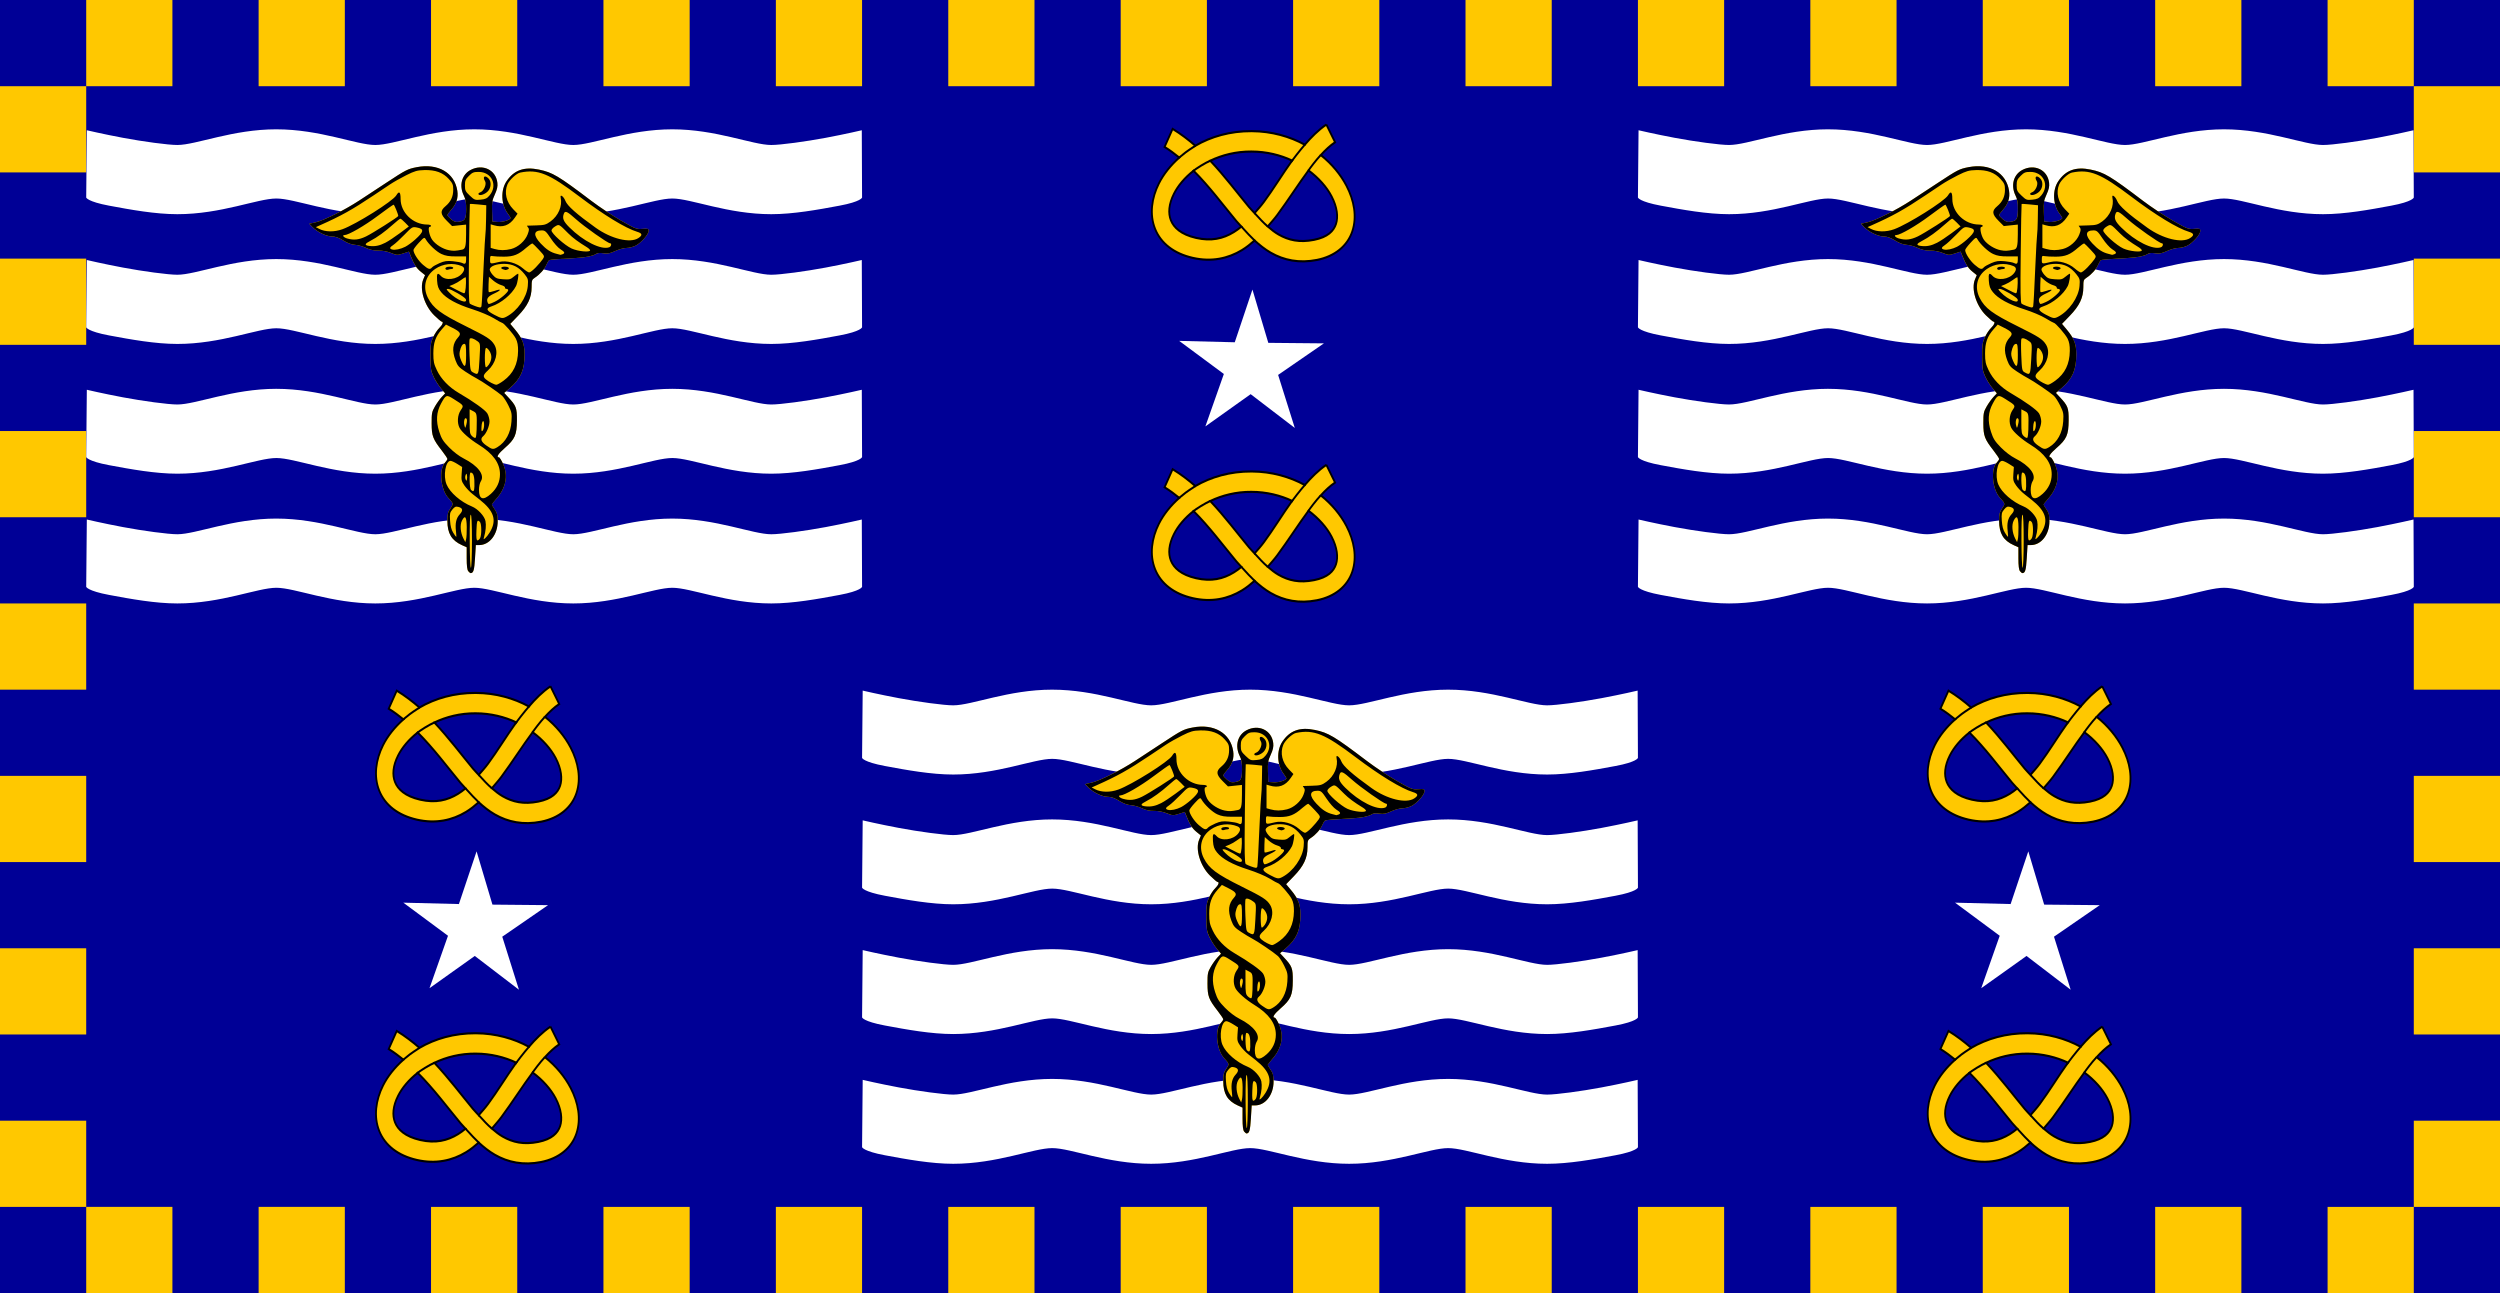
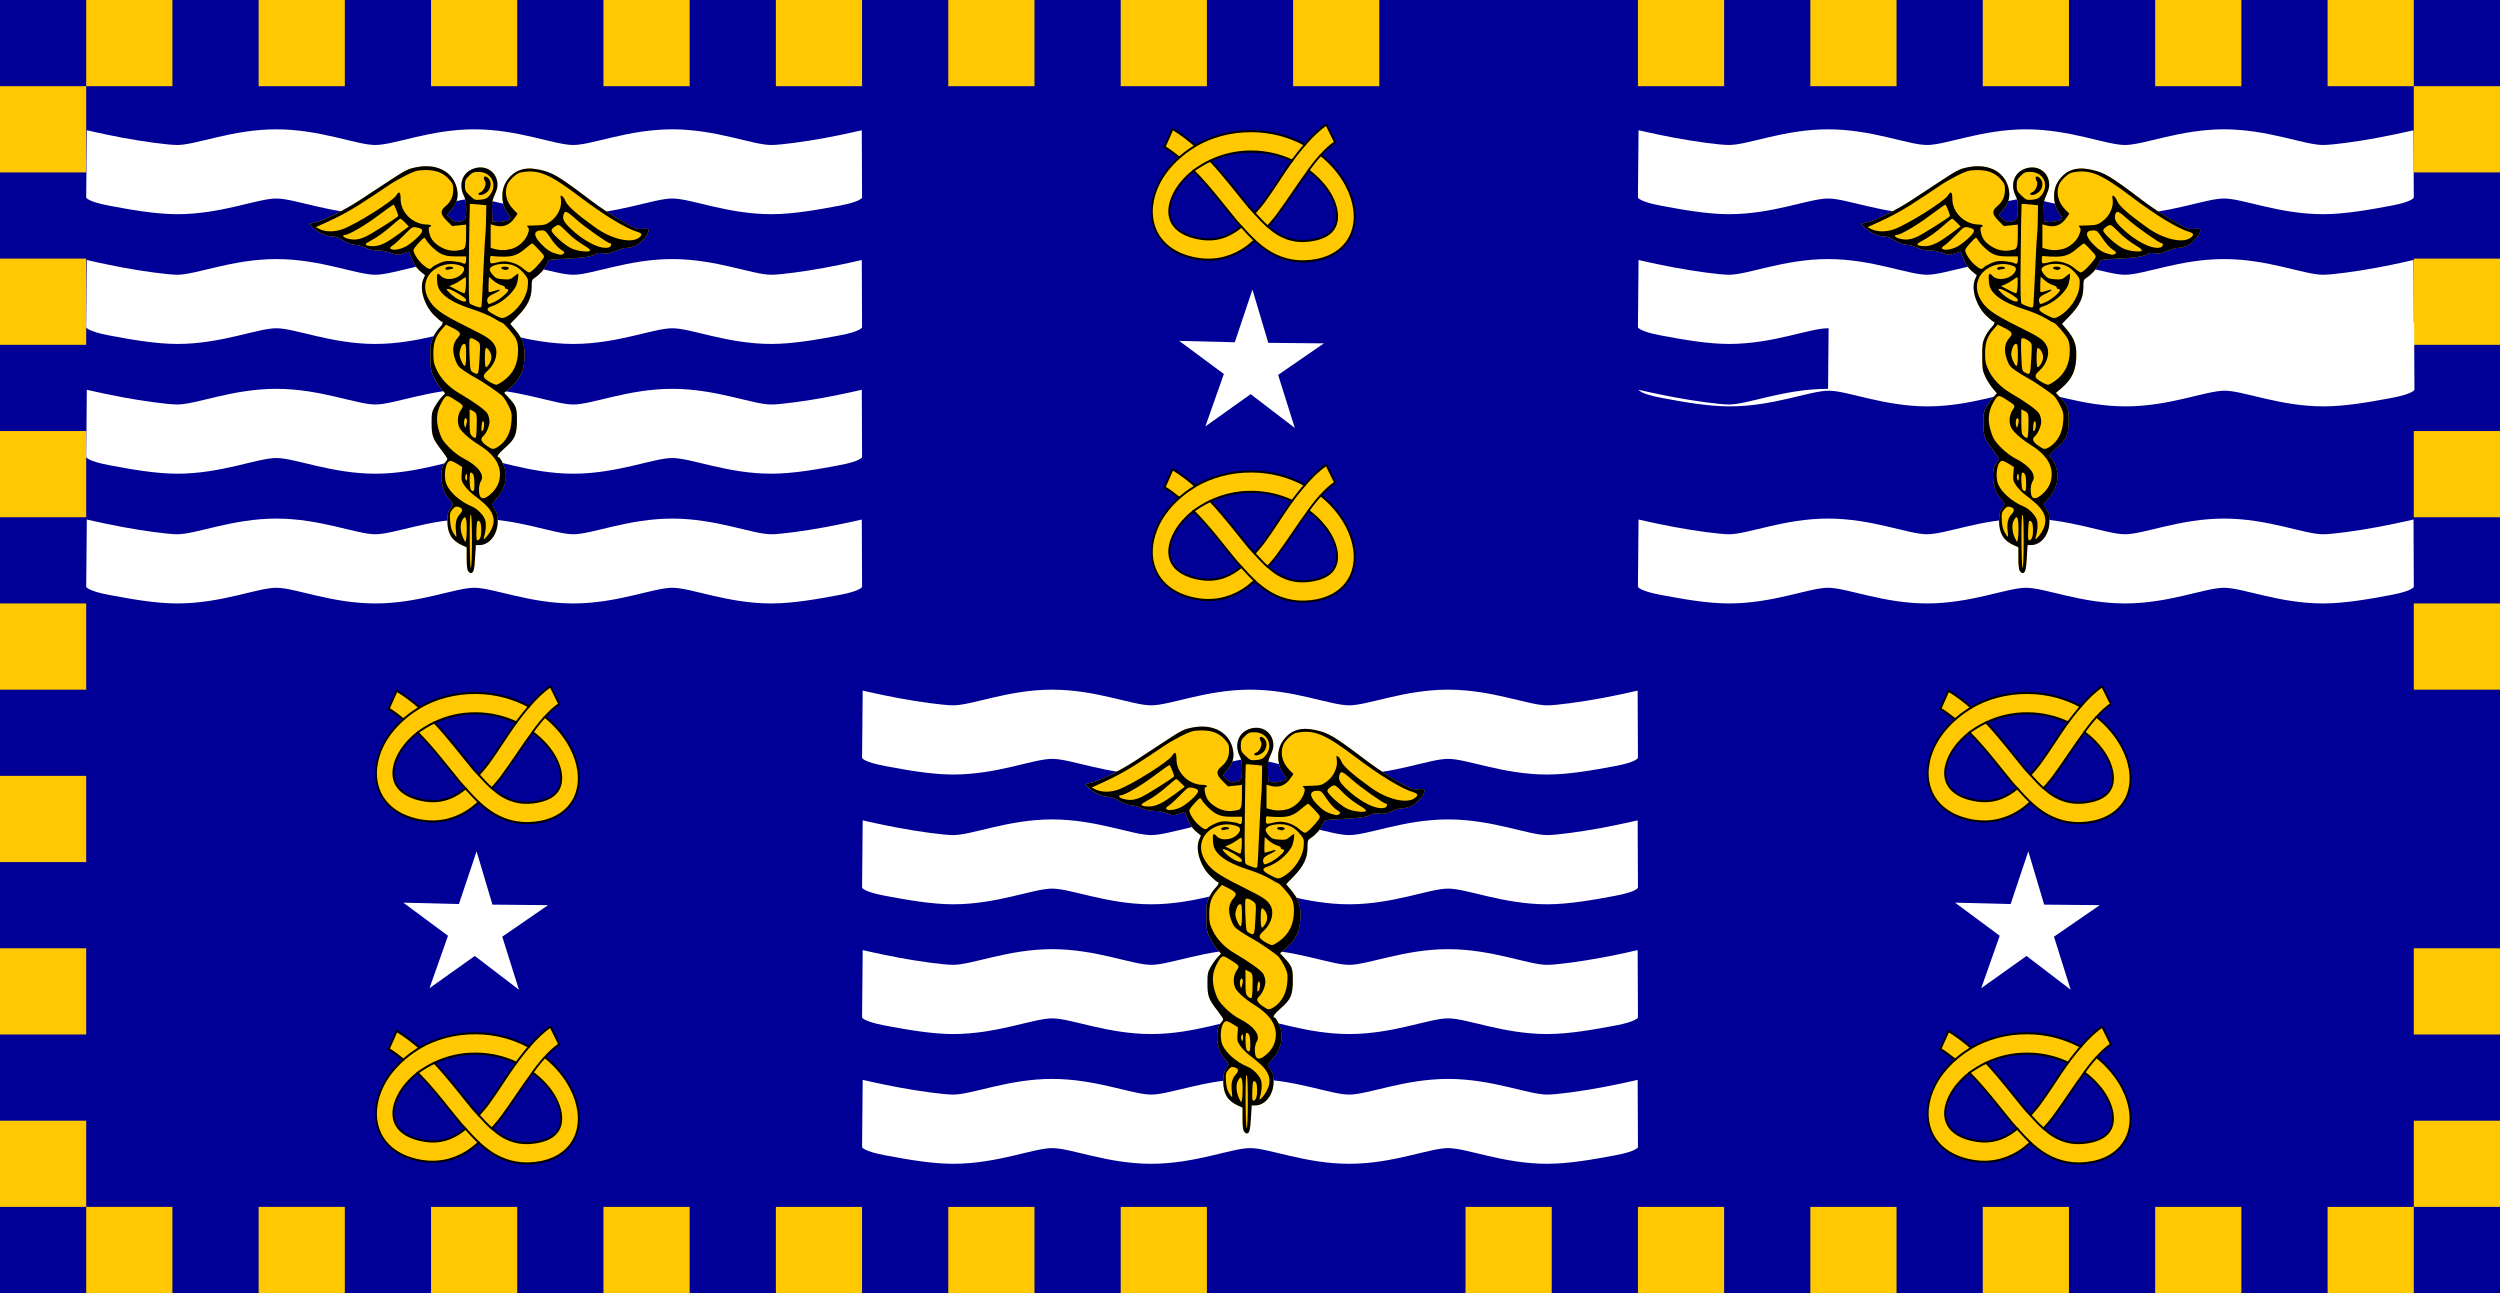
<svg xmlns="http://www.w3.org/2000/svg" xmlns:xlink="http://www.w3.org/1999/xlink" width="580" height="300" version="1.0">
  <defs>
    <path id="a" fill="#ffc800" d="M958.412 727.724c5.422.011 9.446 3.067 10.199 8.085.344 2.292-.291 4.299-1.97 6.175-.71.793-1.297 1.598-1.297 1.79 0 .192.55.813 1.225 1.381.993.835 1.488.993 2.571.817 2.03-.329 2.345-.87 2.379-4.096.023-2.174-.154-3.258-.757-4.481-1.651-3.348-.714-6.916 2.234-8.457 3.991-2.087 8.303-.008 8.781 4.24.134 1.189-.086 2.17-.841 3.82-.892 1.949-.998 2.625-.901 5.574l.108 3.352 1.814.12c1.66.107 4.144-.703 4.144-1.345 0-.133-.404-.775-.901-1.43-2.215-2.919-2.4-7.66-.42-10.607 2.456-3.658 5.766-4.845 10.655-3.832 4.488.93 6.374 2.051 17.262 10.307 2.607 1.976 6.982 4.886 9.73 6.463 4.756 2.729 5.095 2.858 7.015 2.715 1.856-.138 2.018-.076 2.018.685 0 1.128-2.443 3.894-4.253 4.817-.815.416-2.163.757-2.991.757-.829 0-2.486.447-3.688.997-1.78.815-2.508.956-3.916.745-1.228-.184-1.981-.094-2.583.3-.963.631-3.309 1.092-6.403 1.261-6.367.348-8.506.53-8.853.745-.212.131-.629.817-.925 1.526-.598 1.43-2.159 3.177-3.772 4.216-.971.626-1.057.879-1.057 3.123-0 3.435-1.25 6.072-4.457 9.394l-2.559 2.643 1.586 1.898c2.36 2.818 3.113 4.752 3.123 8.061.016 5.166-1.265 8.074-4.889 11.172l-1.814 1.562 1.177 1.261c2.793 2.987 3.028 3.612 3.003 7.796-.028 4.728-.65 6.144-4 9.058-2.146 1.867-2.888 3.051-1.91 3.051.223 0 .842.995 1.381 2.21 1.702 3.833.932 7.818-2.21 11.388-.824.936-1.502 1.805-1.502 1.922 0 .117.432.843.961 1.622.778 1.146.961 1.886.961 3.88 0 4.335-2.695 7.808-6.066 7.808h-1.117l-.264 4.313c-.24 3.956-.515 4.891-1.442 4.913-.133.003-.479-.287-.769-.637-.365-.439-.529-1.745-.529-4.241v-3.616l-1.538-.697c-3.417-1.551-4.805-3.872-4.805-8.013 0-2.175.173-2.848.997-4.06 1.059-1.558 1.061-1.564-.733-3.532-2.484-2.725-3.089-9.344-1.045-11.52.428-.456.781-1.0.781-1.213s-.792-1.414-1.766-2.667c-3.023-3.89-3.396-4.868-3.412-9.01-.012-3.336.082-3.818 1.093-5.574.609-1.057 1.617-2.456 2.234-3.111l1.117-1.189-1.405-1.694c-.775-.927-1.859-2.63-2.403-3.796-.876-1.878-.988-2.633-1.009-6.547-.02-3.834.103-4.68.877-6.391.491-1.085 1.399-2.458 2.018-3.051 1.091-1.045 1.479-2.09.781-2.09-.188 0-1.298-.932-2.463-2.078-3.231-3.18-4.898-8.688-3.58-11.809l.589-1.381-1.43-1.165c-1.399-1.135-2.175-2.341-3.304-5.165l-.565-1.418-1.946.625c-1.867.597-2.027.596-3.964-.18-1.267-.507-2.834-.808-4.192-.793-1.524.017-2.72-.246-4.024-.877-1.02-.494-2.629-.942-3.568-.997-1.144-.067-2.416-.533-3.856-1.417-1.534-.943-2.618-1.321-3.784-1.333-1.846-.02-4.84-1.492-6.415-3.135l-1.009-1.033 2.138-.481c2.604-.583 9.534-4.057 14.223-7.124 1.903-1.245 5.881-3.854 8.841-5.802 6.604-4.347 7.107-4.598 10.115-5.189 1.088-.214 2.131-.314 3.135-.312z" />
    <path id="b" d="M972.221 860.803c-.365-.439-.528-1.751-.528-4.247v-3.611l-1.538-.698c-3.417-1.551-4.805-3.864-4.805-8.005 0-2.175.166-2.859.99-4.071 1.059-1.558 1.06-1.554-.734-3.522-2.484-2.725-3.078-9.351-1.034-11.527.428-.456.778-1.003.778-1.217 0-.214-.796-1.413-1.77-2.666-3.023-3.89-3.391-4.863-3.406-9.005-.012-3.336.082-3.818 1.094-5.574.609-1.057 1.612-2.458 2.229-3.113l1.122-1.191-1.408-1.686c-.775-.927-1.854-2.64-2.398-3.807-.876-1.878-.992-2.627-1.013-6.541-.02-3.834.095-4.683.869-6.394.491-1.085 1.399-2.458 2.018-3.051 1.091-1.045 1.482-2.088.783-2.088-.188 0-1.295-.938-2.46-2.084-3.231-3.18-4.902-8.679-3.584-11.799l.587-1.39-1.425-1.157c-1.399-1.135-2.169-2.342-3.297-5.167l-.566-1.416-1.949.623c-1.867.597-2.034.589-3.971-.187-1.267-.508-2.831-.801-4.189-.786-1.524.017-2.719-.243-4.023-.874-1.02-.494-2.624-.943-3.563-.999-1.144-.067-2.417-.537-3.857-1.421-1.534-.943-2.617-1.326-3.783-1.339-1.846-.02-4.847-1.48-6.422-3.124l-1-1.044 2.138-.478c2.604-.583 9.533-4.05 14.222-7.117 1.903-1.245 5.881-3.857 8.841-5.805 6.604-4.347 7.101-4.602 10.108-5.194 6.962-1.37 12.451 1.829 13.343 7.776.344 2.292-.3 4.3-1.978 6.175-.71.793-1.291 1.6-1.291 1.792 0 .192.553.814 1.228 1.382.993.835 1.485.992 2.568.816 2.03-.329 2.346-.872 2.379-4.099.023-2.174-.163-3.264-.766-4.487-1.651-3.348-.705-6.913 2.243-8.455 3.991-2.087 8.297-.006 8.775 4.243.134 1.189-.08 2.167-.835 3.817-.892 1.949-1.001 2.625-.904 5.574l.111 3.356 1.806.116c1.66.107 4.152-.697 4.152-1.339 0-.133-.406-.777-.903-1.432-2.215-2.919-2.405-7.655-.425-10.602 2.456-3.658 5.773-4.852 10.662-3.838 4.488.93 6.369 2.053 17.257 10.31 2.606 1.976 6.988 4.884 9.736 6.461 4.756 2.729 5.095 2.86 7.015 2.718 1.856-.138 2.018-.083 2.018.677 0 1.128-2.445 3.9-4.254 4.823-.815.416-2.159.756-2.988.756-.829 0-2.49.45-3.693 1.001-1.78.815-2.508.953-3.916.741-1.228-.184-1.976-.098-2.578.296-.963.631-3.311 1.094-6.405 1.263-6.367.348-8.504.527-8.852.741-.212.131-.628.818-.924 1.527-.598 1.43-2.161 3.177-3.774 4.216-.971.626-1.057.88-1.057 3.125 0 3.435-1.254 6.076-4.461 9.398l-2.556 2.647 1.585 1.894c2.36 2.818 3.106 4.748 3.116 8.057.016 5.166-1.255 8.076-4.88 11.174l-1.823 1.559 1.181 1.263c2.793 2.987 3.034 3.613 3.01 7.798-.028 4.728-.653 6.142-4.003 9.056-2.146 1.867-2.889 3.053-1.911 3.053.223 0 .847.995 1.387 2.21 1.702 3.833.927 7.819-2.216 11.39-.824.936-1.498 1.798-1.498 1.914 0 .117.432.85.961 1.628.778 1.146.961 1.886.961 3.88 0 4.335-2.702 7.808-6.074 7.808h-1.115l-.262 4.309c-.24 3.956-.514 4.888-1.441 4.911-.133.003-.479-.28-.769-.63zm1.202-9.958c0-5.614-.137-8.626-.393-8.626-.257 0-.375 3.046-.341 8.837.029 5.022.199 8.746.393 8.626.187-.116.341-4.092.341-8.837zm-1.712-4.562c-.046-3.397-.553-4.081-1.569-2.116-.728 1.407-.51 3.99.499 5.927l.604 1.158.254-.961c.139-.529.235-2.332.212-4.008zm4.389 3.649c.547-1.021.502-4.765-.063-5.33-.86-.86-1.02-.467-1.144 2.807-.09 2.377.003 3.268.343 3.267.257-0.0.646-.335.865-.744zm3.13-1.822c2.469-3.996 1.527-7.063-3.346-10.889-.404-.317-1.439-1.13-2.3-1.806-.861-.676-2.05-1.927-2.64-2.779-.948-1.368-1.055-1.816-.91-3.814l.164-2.264-1.599-1.011c-.879-.556-1.879-1.011-2.221-1.011-1.638 0-2.468 4.95-1.299 7.748 1.121 2.683 4.651 5.751 8.345 7.252 1.931.784 4.143 3.18 4.45 4.819.255 1.357.081 3.302-.46 5.168-.25.862-.213.907.36.437.351-.288 1.007-1.12 1.458-1.849zm-11.064-.475c-.306-2.581.076-4.265 1.255-5.537 1.157-1.248 1.001-2.057-.468-2.426-.856-.215-1.21-.061-1.964.853-.815.988-.902 1.407-.756 3.674.112 1.751.434 2.994 1.018 3.94.47.76.918 1.382.997 1.382.079 0 .042-.849-.081-1.887zm11.466-12.24c1.997-1.8 2.999-3.953 2.999-6.439 0-3.685-2.272-6.82-7.103-9.802-2.789-1.721-5.473-4.087-6.172-5.439-.862-1.667-.693-4.233.382-5.817 1.072-1.58 1.101-1.535-2.375-3.71-2.34-1.464-2.504-1.403-4.102 1.532-1.532 2.815-1.72 5.73-.594 9.23.737 2.293 1.267 3.136 3.235 5.154 1.428 1.463 3.307 2.894 4.777 3.636 4.738 2.392 7.028 5.436 5.66 7.524-.345.527-.611 1.74-.611 2.791 0 3.159 1.366 3.628 3.903 1.34zm-5.398-2.499c.083-3.169-.288-4.517-1.243-4.517-.52 0-.407 5.158.124 5.689.8.8 1.075.511 1.119-1.172zm-2.454-3.652c-.153-.641-.175-.641-.454 0-.161.37-.161.975 0 1.345.279.641.3.641.454 0 .088-.37.088-.975 0-1.345zm10.034-9.226c2.7-1.642 4.354-4.685 4.599-8.461.165-2.537.073-3.01-1.006-5.203-.653-1.327-1.584-2.77-2.069-3.208-1.268-1.145-6.795-4.904-8.377-5.698-.74-.371-2.428-1.391-3.752-2.267-2.068-1.368-2.514-1.878-3.171-3.624-1.249-3.321-.989-5.612.87-7.654 1.062-1.167.697-1.773-1.838-3.051l-2.184-1.101-1.349 1.538c-2.095 2.388-2.799 4.388-2.799 7.953 0 2.644.167 3.435 1.171 5.538 1.369 2.869 3.968 5.567 7.152 7.425 4.821 2.813 8.716 5.601 9.405 6.731.397.65.722 1.838.723 2.639.002 1.533-1.062 4.014-2.085 4.863-1.018.845-.682 1.841 1.029 3.04 1.951 1.368 2.248 1.411 3.683.539zm-6.85-5.862c.118-5.197.096-5.31-1.157-5.958l-1.153-.596v4.031c0 3.655.079 4.104.844 4.817.464.432.971.655 1.127.495.156-.16.309-1.415.34-2.789zm2.449-1.222c.076-2.1-.71-1.856-.842.261-.092 1.484-.015 1.819.338 1.469.252-.249.478-1.028.504-1.73zm-5.828-2.307c-.557-.557-.994 1.019-.638 2.308.278 1.011.29 1.002.657-.443.249-.981.243-1.604-.018-1.865zm12.205-12.414c3.209-2.356 4.734-5.481 4.787-9.812.021-1.756-.193-2.949-.721-4.014-.723-1.457-3.996-5.212-4.543-5.212-.146 0-1.376-.679-2.733-1.51-1.383-.847-4.468-2.145-7.022-2.956-5.145-1.634-8.554-3.504-10.263-5.63-.929-1.156-1.197-1.91-1.33-3.748-.175-2.425.12-2.804 1.23-1.578 1.545 1.707 5.406 1.219 7.067-.893.874-1.111.794-1.918-.232-2.343-2.806-1.162-6.151-.789-8.709.971-3.239 2.229-4.163 5.979-2.347 9.531 1.712 3.349 4.149 5.166 12.454 9.285 6.991 3.467 8.246 4.278 9.324 6.022 1.481 2.396.55 6.11-2.147 8.564-1.502 1.367-1.643 1.965-.665 2.821.901.788 2.854 1.803 3.504 1.822.289.008 1.344-.586 2.345-1.321zm-18.929-36.57c-.476-.476.142-.919 1.282-.919.622 0 1.131.173 1.131.384 0 .211-.245.384-.545.384-.3 0-.785.092-1.077.204-.293.112-.648.088-.79-.054zm11.05 29.383c.277-5.014.271-5.069-.623-5.76-1.172-.904-2.254-1.255-2.605-.844-.153.18-.179 2.625-.057 5.434.214 4.949.251 5.124 1.182 5.632 1.761.961 1.809.859 2.103-4.463zm3.072 1.871c1.006-1.535 1.079-3.033.216-4.42-.434-.698-.96-1.163-1.168-1.034-.495.306-.498 6.339-.003 6.339.207 0 .636-.398.955-.885zm-7.482-3.151c0-2.951-.108-3.652-.563-3.652-.656 0-1.161.849-1.532 2.576-.185.862-.033 1.754.51 2.979 1.191 2.692 1.586 2.218 1.586-1.903zm13.191-12.544c3.653-1.894 6.778-6.368 7.08-10.136.171-2.144.099-2.415-1.036-3.844-1.883-2.372-3.898-3.402-6.696-3.421-2.549-.017-4.574.729-4.772 1.759-.068.351.38 1.202.995 1.89.975 1.091 1.412 1.273 3.404 1.417 2.032.147 2.418.054 3.476-.836.655-.551 1.297-1.002 1.428-1.002.325 0-.171 3.088-.649 4.036-1.383 2.744-4.911 5.672-8.081 6.708-1.963.641-1.729 1.365.886 2.747 2.35 1.242 2.752 1.311 3.965.682zm-.986-15.59c-1.084-.283-.772-.888.458-.888 1.279 0 1.866.569.95.921-.333.128-.635.212-.671.188-.036-.025-.367-.124-.737-.22zm-7.153 12.086c.16-1.401.303-4.079.703-13.166.242-5.497.508-10.201.589-10.453.082-.252.179-2.501.217-4.997l.068-4.539-2.634-.265c-1.448-.146-2.687-.212-2.752-.146-.065.065-.199 7.396-.298 16.291-.141 12.691-.076 16.239.302 16.484.63.408 2.657 1.168 3.268 1.227.264.025.505-.17.535-.435zm4.291-1.413c1.754-.806 4.496-3.14 4.496-3.828 0-.236-.259-.429-.577-.429-.317 0-.533-.198-.481-.44.053-.242-.503-.602-1.235-.801-.732-.199-1.943-.899-2.691-1.557l-1.359-1.196-.116 2.426c-.064 1.334-.03 2.512.075 2.617.105.105.979-.078 1.942-.406 2.383-.812 2.214-.221-.264.924-1.96.906-2.522 1.688-2.066 2.876.271.707.344.701 2.276-.186zm-9.437-.867c-.269-.696-4.903-3.389-5.832-3.389-.667 0-.624.135.372 1.175 2.35 2.453 6.147 3.993 5.459 2.214zm-.214-2.524c.287-1.158.376-4.709.118-4.709-.135 0-.797.417-1.47.926-.673.509-1.816 1.165-2.539 1.458l-1.316.531 2.277 1.176c2.809 1.451 2.728 1.434 2.93.618zm23.231-7.969c.907-.947 1.937-2.16 2.288-2.696.629-.96.611-1.004-1.228-2.987-1.026-1.107-1.999-2.071-2.162-2.141-.163-.071-1.079.56-2.035 1.402-2.588 2.278-4.176 2.918-7.294 2.937-1.48.009-3.123-.069-3.652-.175-.879-.176-.961-.077-.961 1.153 0 1.482-.05 1.47 3.037.742 2.44-.576 5.752.35 7.833 2.189.787.696 1.678 1.273 1.978 1.282.301.009 1.289-.759 2.196-1.706zm-34.107.034c.244-.294 1.342-.921 2.439-1.393 1.638-.705 2.428-.818 4.406-.633 1.326.124 2.735.399 3.131.611.9.482 1.206.191 1.206-1.149v-1.05l-3.171.01c-2.429.008-3.586-.18-4.943-.802-1.646-.755-4.2-3.159-5.188-4.883-.393-.686-.555-.6-2.21 1.178-.982 1.055-1.786 2.141-1.786 2.415 0 1.067 1.589 3.525 3.131 4.845 1.766 1.511 2.309 1.666 2.984.852zm42.865-4.312c.922-.354.741-.775-.723-1.68-.732-.452-2.129-2.023-3.105-3.491-1.584-2.383-1.907-2.669-3.013-2.669-2.697 0-2.829 1.626-.348 4.279 1.886 2.017 3.337 2.957 5.298 3.435.634.154 1.182.298 1.218.32.036.022.338-.066.673-.194zm-32.977-1.516c1.044-.209 1.284-1.15 1.29-5.068l.005-3.165-2.303.241-2.303.241-1.734-1.734c-2.154-2.154-2.256-3.264-.437-4.786 1.75-1.465 2.548-3.168 2.548-5.437 0-1.645-.188-2.1-1.442-3.492-1.909-2.119-4.411-3.039-8.015-2.948-2.356.06-3.172.289-5.958 1.675-1.776.883-4.202 2.258-5.392 3.055-1.19.797-3.612 2.418-5.382 3.602-7.012 4.692-10.649 6.723-17.436 9.735l-1.533.68 1.089.571c1.993 1.044 4.97 1.094 7.642.128 4.512-1.631 16.582-9.219 17.713-11.137.927-1.57 1.416-1.165 1.416 1.175 0 4.479 4.083 8.409 8.745 8.417.687.001 1.249.175 1.249.387 0 .211-.196.384-.435.384-.697 0-.136 2.886.822 4.232 1.107 1.555 3.5 3.045 5.509 3.43 1.481.284 2.131.256 4.342-.186zm42.042.221c0-.207-.476-.665-1.057-1.018-2.745-1.668-4.648-3.083-6.09-4.527-3.154-3.159-3.021-3.089-4.36-2.298-.648.383-1.179.979-1.179 1.324 0 .988 4.381 4.912 6.62 5.929 2.071.941 6.065 1.33 6.065.591zm-60.711-1.181c.754-.381 2.19-1.427 3.192-2.324 2.968-2.657 3.083-3.529.527-4.008-1.402-.263-1.518-.194-4.035 2.399-1.426 1.468-3.068 2.978-3.649 3.355-1.221.791-1.336 1.235-.384 1.489.979.261 2.78-.116 4.35-.91zm34.763.747c2.252-.567 4.585-2.625 5.403-4.765.532-1.393.566-1.832.175-2.302-.265-.319-.418-.587-.339-.594.079-.007 1.467-.05 3.085-.096 2.619-.074 3.126-.215 4.613-1.291 2.586-1.87 3.967-5.105 3.341-7.826-.302-1.313.966-.451 1.546 1.051.637 1.65 3.664 4.336 9.962 8.84 5.11 3.654 11.336 5.164 14.019 3.401 1.447-.951 1.326-1.557-.414-2.079-3.741-1.121-10.917-5.497-18.828-11.483-10.183-7.705-13.729-9.148-19.576-7.965-1.23.249-3.588 2.436-4.197 3.892-1.115 2.668-.391 5.793 1.884 8.138l1.436 1.479-.863 1.268c-1.761 2.587-3.99 3.403-6.917 2.531l-1.057-.315v7.75l1.249.361c1.737.502 3.501.503 5.477.006zm32.259-.578c.652-.25.849-1.304.244-1.304-.744 0-8.391-5.39-11.124-7.841-2.928-2.626-3.642-2.967-4.039-1.93-.593 1.545-.194 2.556 1.785 4.531 4.616 4.605 10.522 7.547 13.135 6.545zm-73.577-1.486c.955-.487 3.077-1.887 4.717-3.112l2.982-2.227-1.237-1.276c-.68-.702-1.374-1.276-1.542-1.276-.168 0-1.215.822-2.328 1.826-2.581 2.329-5.419 4.387-7.499 5.437-1.957.988-2.067 1.474-.384 1.688 1.842.233 3.345-.068 5.291-1.06zm-6.348-2.074c2.067-.987 10.571-6.38 10.571-6.703 0-.574-1.29-3.727-1.525-3.727-.165 0-2.527 1.669-5.249 3.71-4.303 3.225-9.602 6.285-10.883 6.285-.912 0-.328.77.84 1.108 2.211.638 3.879.459 6.247-.672zm40.599-13.493c2.745-3.288.686-7.7-3.594-7.7-1.658 0-2.08.172-3.216 1.307-1.12 1.12-1.307 1.569-1.307 3.135 0 1.644.161 1.981 1.599 3.349 1.518 1.444 1.698 1.512 3.541 1.334 1.6-.154 2.125-.405 2.976-1.425zm-3.66-.338c-.132-.213.119-.502.557-.641 1.18-.374 2.199-2.704 1.602-3.661-.957-1.533-.018-2.172 1.205-.821.906 1.001.798 2.917-.229 4.066-.948 1.061-2.756 1.669-3.135 1.056z" />
    <path id="c" fill="#ffc800" fill-rule="evenodd" d="M747.869 856.674c-1.953 1.129-3.653 2.603-5.262 4.196-3.702-1.711-8.061-2.801-12.988-2.825-5.275-.026-9.951 1.145-13.777 3.046-1.692-1.262-3.524-2.458-5.553-3.517l-1.966 3.766c1.286.671 2.459 1.433 3.6 2.215-2.101 1.6-3.825 3.42-4.985 5.386-1.774 3.007-2.337 6.479-.928 9.485 1.41 3.006 4.608 5.145 9.194 6.037 4.609.897 8.654.137 12.033-1.62 1.099-.571 2.112-1.269 3.088-2.008 1.236.964 2.531 1.852 3.946 2.548 3.201 1.574 6.956 2.248 11.313 1.509 4.344-.736 7.438-2.914 8.626-5.954 1.188-3.04.442-6.466-1.426-9.513-1.434-2.339-3.577-4.556-6.273-6.397 1.128-1.052 2.281-1.973 3.489-2.672l-2.132-3.683zm-18.278 5.622c3.718.018 7.049.746 9.914 1.883-2.406 2.871-4.58 5.943-6.882 8.599-.75.866-1.527 1.592-2.299 2.354-.466-.447-.927-.816-1.399-1.302-2.799-2.877-5.814-6.329-9.443-9.623 2.889-1.167 6.278-1.93 10.108-1.911zm13.916 3.932c2.535 1.612 4.491 3.524 5.649 5.414 1.391 2.269 1.64 4.315 1.08 5.746-.559 1.432-1.967 2.734-5.359 3.309-3.578.606-6.249.089-8.737-1.135-.891-.439-1.744-1.019-2.603-1.648.773-.78 1.578-1.523 2.299-2.354 2.707-3.123 5.172-6.444 7.671-9.333zm-28.095.069c3.91 3.342 7.165 7.1 10.468 10.496.398.409.828.754 1.232 1.149-.601.42-1.215.809-1.842 1.135-2.637 1.371-5.5 1.948-9.25 1.219-3.736-.727-5.469-2.192-6.162-3.669-.693-1.477-.524-3.371.748-5.525.979-1.659 2.621-3.351 4.805-4.805z" />
    <path id="d" fill="none" d="M711.829 863.596c1.665-1.14 1.383-1.033 4.06-2.528" />
    <path id="e" fill="none" d="M715.197 866.444c.749-.564 3.038-1.78 4.378-2.272" />
    <path id="f" fill="none" d="M739.232 864.494c.568-.651 2.092-2.373 3.549-3.797" />
    <path id="g" fill="none" d="M743.431 866.328c.414-.547 1.973-2.306 3.005-3.235" />
    <path id="h" fill="none" d="M730.485 880.975c-1.036-.836-2.057-1.786-3.462-3.104" />
    <path id="i" fill="none" d="M733.558 877.928c-1.099-.789-2.027-1.673-3.231-2.796" />
  </defs>
  <path fill="#000096" d="M0 0h580v300H0z" />
-   <path fill="#ffc800" d="M560 180h20v20h-20z" />
  <path fill="#ffc800" d="M20 280h20v20H20z" />
  <path fill="#ffc800" d="M180 280h20v20h-20z" />
  <path fill="#ffc800" d="M260 280h20v20h-20z" />
  <path fill="#ffc800" d="M380 280h20v20h-20z" />
  <path fill="#ffc800" d="M460 280h20v20h-20z" />
  <path fill="#ffc800" d="M500 280h20v20h-20z" />
  <path fill="#ffc800" d="M420 280h20v20h-20z" />
-   <path fill="#ffc800" d="M300 280h20v20h-20z" />
  <path fill="#ffc800" d="M140 280h20v20h-20z" />
  <path fill="#ffc800" d="M100 280h20v20h-20z" />
  <path fill="#ffc800" d="M220 280h20v20h-20z" />
  <path fill="#ffc800" d="M540 280h20v20h-20z" />
  <path fill="#ffc800" d="M560 220h20v20h-20z" />
  <path fill="#ffc800" d="M560 260h20v20h-20z" />
  <path fill="#ffc800" d="M340 280h20v20h-20z" />
  <path fill="#ffc800" d="M60 280h20v20H60z" />
  <path fill="#ffc800" d="M560 140h20v20h-20z" />
  <path fill="#ffc800" d="M560 100h20v20h-20z" />
  <path fill="#ffc800" d="M560 60h20v20h-20z" />
  <path fill="#ffc800" d="M560 20h20v20h-20z" />
  <path fill="#ffc800" d="M20 0h20v20H20z" />
  <path fill="#ffc800" d="M180 0h20v20h-20z" />
  <path fill="#ffc800" d="M260 0h20v20h-20z" />
  <path fill="#ffc800" d="M380 0h20v20h-20z" />
  <path fill="#ffc800" d="M460 0h20v20h-20z" />
  <path fill="#ffc800" d="M500 0h20v20h-20z" />
  <path fill="#ffc800" d="M420 0h20v20h-20z" />
  <path fill="#ffc800" d="M300 0h20v20h-20z" />
  <path fill="#ffc800" d="M140 0h20v20h-20z" />
  <path fill="#ffc800" d="M100 0h20v20h-20z" />
  <path fill="#ffc800" d="M220 0h20v20h-20z" />
  <path fill="#ffc800" d="M540 0h20v20h-20z" />
-   <path fill="#ffc800" d="M340 0h20v20h-20z" />
  <path fill="#ffc800" d="M60 0h20v20H60z" />
  <path fill="#ffc800" d="M0 180h20v20H0z" />
  <path fill="#ffc800" d="M0 220h20v20H0z" />
  <path fill="#ffc800" d="M0 260h20v20H0z" />
  <path fill="#ffc800" d="M0 140h20v20H0z" />
  <path fill="#ffc800" d="M0 100h20v20H0z" />
  <path fill="#ffc800" d="M0 60h20v20H0z" />
  <path fill="#ffc800" d="M0 20h20v20H0z" />
  <path fill="#fff" fill-rule="evenodd" d="M244.11 220.205c-10.172 0-18.627 3.637-22.965 3.637-2.169 0-7.971-.792-12.613-1.662-4.641-.869-8.387-1.756-8.387-1.756L200 236.041s.293.939 5.322 1.881c5.029.942 10.737 1.975 15.823 1.975 10.172 0 18.627-3.637 22.965-3.637 4.338 0 12.793 3.637 22.965 3.637 10.172 0 18.627-3.637 22.965-3.637 4.338 0 12.793 3.637 22.965 3.637 10.172 0 18.627-3.637 22.965-3.637 4.338 0 12.793 3.637 22.965 3.637 5.086 0 10.794-1.033 15.823-1.975 5.029-.942 5.243-1.881 5.243-1.881l-.067-15.616s-3.745.887-8.387 1.756c-4.641.869-10.444 1.662-12.613 1.662-4.338 0-12.793-3.637-22.965-3.637-10.172 0-18.627 3.637-22.965 3.637-4.338 0-12.793-3.637-22.965-3.637-10.172 0-18.627 3.637-22.965 3.637-4.338 0-12.793-3.637-22.965-3.637z" />
  <path fill="#fff" fill-rule="evenodd" d="M244.11 250.308c-10.172 0-18.627 3.637-22.965 3.637-2.169 0-7.971-.792-12.613-1.662-4.641-.869-8.387-1.756-8.387-1.756L200 266.143s.293.939 5.322 1.881c5.029.942 10.737 1.975 15.823 1.975 10.172 0 18.627-3.637 22.965-3.637 4.338 0 12.793 3.637 22.965 3.637 10.172 0 18.627-3.637 22.965-3.637 4.338 0 12.793 3.637 22.965 3.637 10.172 0 18.627-3.637 22.965-3.637 4.338 0 12.793 3.637 22.965 3.637 5.086 0 10.794-1.033 15.823-1.975 5.029-.942 5.243-1.881 5.243-1.881l-.067-15.616s-3.745.887-8.387 1.756c-4.641.869-10.444 1.662-12.613 1.662-4.338 0-12.793-3.637-22.965-3.637-10.172 0-18.627 3.637-22.965 3.637-4.338 0-12.793-3.637-22.965-3.637-10.172 0-18.627 3.637-22.965 3.637-4.338 0-12.793-3.637-22.965-3.637z" />
  <path fill="#fff" fill-rule="evenodd" d="M244.11 190.103c-10.172 0-18.627 3.637-22.965 3.637-2.169 0-7.971-.792-12.613-1.662-4.641-.869-8.387-1.756-8.387-1.756L200 205.938s.293.939 5.322 1.881c5.029.942 10.737 1.975 15.823 1.975 10.172 0 18.627-3.637 22.965-3.637 4.338 0 12.793 3.637 22.965 3.637 10.172 0 18.627-3.637 22.965-3.637 4.338 0 12.793 3.637 22.965 3.637 10.172 0 18.627-3.637 22.965-3.637 4.338 0 12.793 3.637 22.965 3.637 5.086 0 10.794-1.033 15.823-1.975 5.029-.942 5.243-1.881 5.243-1.881l-.067-15.616s-3.745.887-8.387 1.756c-4.641.869-10.444 1.662-12.613 1.662-4.338 0-12.793-3.637-22.965-3.637-10.172 0-18.627 3.637-22.965 3.637-4.338 0-12.793-3.637-22.965-3.637-10.172 0-18.627 3.637-22.965 3.637-4.338 0-12.793-3.637-22.965-3.637z" />
  <path fill="#fff" fill-rule="evenodd" d="M244.11 160c-10.172 0-18.627 3.637-22.965 3.637-2.169 0-7.971-.792-12.613-1.662-4.641-.869-8.387-1.756-8.387-1.756L200 175.835s.293.939 5.322 1.881c5.029.942 10.737 1.975 15.823 1.975 10.172 0 18.627-3.637 22.965-3.637 4.338 0 12.793 3.637 22.965 3.637 10.172 0 18.627-3.637 22.965-3.637 4.338 0 12.793 3.637 22.965 3.637 10.172 0 18.627-3.637 22.965-3.637 4.338 0 12.793 3.637 22.965 3.637 5.086 0 10.794-1.033 15.823-1.975C379.786 176.775 380 175.835 380 175.835l-.067-15.616s-3.745.887-8.387 1.756c-4.641.869-10.444 1.662-12.613 1.662-4.338 0-12.793-3.637-22.965-3.637-10.172 0-18.627 3.637-22.965 3.637-4.338 0-12.793-3.637-22.965-3.637-10.172 0-18.627 3.637-22.965 3.637-4.338 0-12.793-3.637-22.965-3.637z" />
  <g transform="translate(-397.742 -345.206) scale(.706)">
    <use xlink:href="#a" />
    <use xlink:href="#b" />
  </g>
  <path fill="#fff" fill-rule="evenodd" d="M64.11 90.205c-10.172 0-18.627 3.637-22.965 3.637-2.169 0-7.971-.792-12.613-1.662-4.641-.869-8.387-1.756-8.387-1.756L20 106.041s.293.939 5.322 1.881c5.029.942 10.737 1.975 15.823 1.975 10.172 0 18.627-3.637 22.965-3.637 4.338 0 12.793 3.637 22.965 3.637 10.172 0 18.627-3.637 22.965-3.637 4.338 0 12.793 3.637 22.965 3.637 10.172 0 18.627-3.637 22.965-3.637 4.338 0 12.793 3.637 22.965 3.637 5.086 0 10.794-1.033 15.823-1.975 5.029-.942 5.243-1.881 5.243-1.881l-.067-15.616s-3.745.887-8.387 1.756c-4.641.869-10.444 1.662-12.613 1.662-4.338 0-12.793-3.637-22.965-3.637-10.172 0-18.627 3.637-22.965 3.637-4.338 0-12.793-3.637-22.965-3.637-10.172 0-18.627 3.637-22.965 3.637-4.338 0-12.793-3.637-22.965-3.637z" />
  <path fill="#fff" fill-rule="evenodd" d="M64.11 120.308c-10.172 0-18.627 3.637-22.965 3.637-2.169 0-7.971-.792-12.613-1.662-4.641-.869-8.387-1.756-8.387-1.756L20 136.143s.293.939 5.322 1.881C30.351 138.967 36.059 140 41.145 140c10.172 0 18.627-3.637 22.965-3.637 4.338 0 12.793 3.637 22.965 3.637 10.172 0 18.627-3.637 22.965-3.637 4.338 0 12.793 3.637 22.965 3.637 10.172 0 18.627-3.637 22.965-3.637 4.338 0 12.793 3.637 22.965 3.637 5.086 0 10.794-1.033 15.823-1.975 5.029-.942 5.243-1.881 5.243-1.881l-.067-15.616s-3.745.887-8.387 1.756c-4.641.869-10.444 1.662-12.613 1.662-4.338 0-12.793-3.637-22.965-3.637-10.172 0-18.627 3.637-22.965 3.637-4.338 0-12.793-3.637-22.965-3.637-10.172 0-18.627 3.637-22.965 3.637-4.338 0-12.793-3.637-22.965-3.637z" />
  <path fill="#fff" fill-rule="evenodd" d="M64.11 60.103c-10.172 0-18.627 3.637-22.965 3.637-2.169 0-7.971-.792-12.613-1.662-4.641-.869-8.387-1.756-8.387-1.756L20 75.938s.293.939 5.322 1.881c5.029.942 10.737 1.975 15.823 1.975 10.172 0 18.627-3.637 22.965-3.637 4.338 0 12.793 3.637 22.965 3.637 10.172 0 18.627-3.637 22.965-3.637 4.338 0 12.793 3.637 22.965 3.637 10.172 0 18.627-3.637 22.965-3.637 4.338 0 12.793 3.637 22.965 3.637 5.086 0 10.794-1.033 15.823-1.975C199.786 76.877 200 75.938 200 75.938l-.067-15.616s-3.745.887-8.387 1.756c-4.641.869-10.444 1.662-12.613 1.662-4.338 0-12.793-3.637-22.965-3.637-10.172 0-18.627 3.637-22.965 3.637-4.338 0-12.793-3.637-22.965-3.637-10.172 0-18.627 3.637-22.965 3.637-4.338 0-12.793-3.637-22.965-3.637z" />
  <path fill="#fff" fill-rule="evenodd" d="M64.11 30c-10.172 0-18.627 3.637-22.965 3.637-2.169 0-7.971-.792-12.613-1.662-4.641-.869-8.387-1.756-8.387-1.756L20 45.835s.293.939 5.322 1.881c5.029.942 10.737 1.975 15.823 1.975 10.172 0 18.627-3.637 22.965-3.637 4.338 0 12.793 3.637 22.965 3.637 10.172 0 18.627-3.637 22.965-3.637 4.338 0 12.793 3.637 22.965 3.637 10.172 0 18.627-3.637 22.965-3.637 4.338 0 12.793 3.637 22.965 3.637 5.086 0 10.794-1.033 15.823-1.975C199.786 46.775 200 45.835 200 45.835l-.067-15.616s-3.745.887-8.387 1.756c-4.641.869-10.444 1.662-12.613 1.662-4.338 0-12.793-3.637-22.965-3.637-10.172 0-18.627 3.637-22.965 3.637-4.338 0-12.793-3.637-22.965-3.637-10.172 0-18.627 3.637-22.965 3.637-4.338 0-12.793-3.637-22.965-3.637z" />
  <g transform="translate(-577.742 -475.206) scale(.706)">
    <use xlink:href="#a" />
    <use xlink:href="#b" />
  </g>
-   <path fill="#fff" fill-rule="evenodd" d="M424.11 90.205c-10.172 0-18.627 3.637-22.965 3.637-2.169 0-7.971-.792-12.613-1.662-4.641-.869-8.387-1.756-8.387-1.756L380 106.041s.293.939 5.322 1.881c5.029.942 10.737 1.975 15.823 1.975 10.172 0 18.627-3.637 22.965-3.637 4.338 0 12.793 3.637 22.965 3.637 10.172 0 18.627-3.637 22.965-3.637 4.338 0 12.793 3.637 22.965 3.637 10.172 0 18.627-3.637 22.965-3.637 4.338 0 12.793 3.637 22.965 3.637 5.086 0 10.794-1.033 15.823-1.975 5.029-.942 5.243-1.881 5.243-1.881l-.067-15.616s-3.745.887-8.387 1.756c-4.641.869-10.444 1.662-12.613 1.662-4.338 0-12.793-3.637-22.965-3.637-10.172 0-18.627 3.637-22.965 3.637-4.338 0-12.793-3.637-22.965-3.637-10.172 0-18.627 3.637-22.965 3.637-4.338 0-12.793-3.637-22.965-3.637z" />
+   <path fill="#fff" fill-rule="evenodd" d="M424.11 90.205c-10.172 0-18.627 3.637-22.965 3.637-2.169 0-7.971-.792-12.613-1.662-4.641-.869-8.387-1.756-8.387-1.756s.293.939 5.322 1.881c5.029.942 10.737 1.975 15.823 1.975 10.172 0 18.627-3.637 22.965-3.637 4.338 0 12.793 3.637 22.965 3.637 10.172 0 18.627-3.637 22.965-3.637 4.338 0 12.793 3.637 22.965 3.637 10.172 0 18.627-3.637 22.965-3.637 4.338 0 12.793 3.637 22.965 3.637 5.086 0 10.794-1.033 15.823-1.975 5.029-.942 5.243-1.881 5.243-1.881l-.067-15.616s-3.745.887-8.387 1.756c-4.641.869-10.444 1.662-12.613 1.662-4.338 0-12.793-3.637-22.965-3.637-10.172 0-18.627 3.637-22.965 3.637-4.338 0-12.793-3.637-22.965-3.637-10.172 0-18.627 3.637-22.965 3.637-4.338 0-12.793-3.637-22.965-3.637z" />
  <path fill="#fff" fill-rule="evenodd" d="M424.11 120.308c-10.172 0-18.627 3.637-22.965 3.637-2.169 0-7.971-.792-12.613-1.662-4.641-.869-8.387-1.756-8.387-1.756L380 136.143s.293.939 5.322 1.881c5.029.942 10.737 1.975 15.823 1.975 10.172 0 18.627-3.637 22.965-3.637 4.338 0 12.793 3.637 22.965 3.637 10.172 0 18.627-3.637 22.965-3.637 4.338 0 12.793 3.637 22.965 3.637 10.172 0 18.627-3.637 22.965-3.637 4.338 0 12.793 3.637 22.965 3.637 5.086 0 10.794-1.033 15.823-1.975 5.029-.942 5.243-1.881 5.243-1.881l-.067-15.616s-3.745.887-8.387 1.756c-4.641.869-10.444 1.662-12.613 1.662-4.338 0-12.793-3.637-22.965-3.637-10.172 0-18.627 3.637-22.965 3.637-4.338 0-12.793-3.637-22.965-3.637-10.172 0-18.627 3.637-22.965 3.637-4.338 0-12.793-3.637-22.965-3.637z" />
  <path fill="#fff" fill-rule="evenodd" d="M424.11 60.103c-10.172 0-18.627 3.637-22.965 3.637-2.169 0-7.971-.792-12.613-1.662-4.641-.869-8.387-1.756-8.387-1.756L380 75.938s.293.939 5.322 1.881c5.029.942 10.737 1.975 15.823 1.975 10.172 0 18.627-3.637 22.965-3.637 4.338 0 12.793 3.637 22.965 3.637 10.172 0 18.627-3.637 22.965-3.637 4.338 0 12.793 3.637 22.965 3.637 10.172 0 18.627-3.637 22.965-3.637 4.338 0 12.793 3.637 22.965 3.637 5.086 0 10.794-1.033 15.823-1.975C559.786 76.877 560 75.938 560 75.938l-.067-15.616s-3.745.887-8.387 1.756c-4.641.869-10.444 1.662-12.613 1.662-4.338 0-12.793-3.637-22.965-3.637-10.172 0-18.627 3.637-22.965 3.637-4.338 0-12.793-3.637-22.965-3.637-10.172 0-18.627 3.637-22.965 3.637-4.338 0-12.793-3.637-22.965-3.637z" />
  <path fill="#fff" fill-rule="evenodd" d="M424.11 30c-10.172 0-18.627 3.637-22.965 3.637-2.169 0-7.971-.792-12.613-1.662-4.641-.869-8.387-1.756-8.387-1.756L380 45.835s.293.939 5.322 1.881c5.029.942 10.737 1.975 15.823 1.975 10.172 0 18.627-3.637 22.965-3.637 4.338 0 12.793 3.637 22.965 3.637 10.172 0 18.627-3.637 22.965-3.637 4.338 0 12.793 3.637 22.965 3.637 10.172 0 18.627-3.637 22.965-3.637 4.338 0 12.793 3.637 22.965 3.637 5.086 0 10.794-1.033 15.823-1.975C559.786 46.775 560 45.835 560 45.835l-.067-15.616s-3.745.887-8.387 1.756c-4.641.869-10.444 1.662-12.613 1.662-4.338 0-12.793-3.637-22.965-3.637-10.172 0-18.627 3.637-22.965 3.637-4.338 0-12.793-3.637-22.965-3.637-10.172 0-18.627 3.637-22.965 3.637-4.338 0-12.793-3.637-22.965-3.637z" />
  <g transform="translate(-217.742 -475.206) scale(.706)">
    <use xlink:href="#a" />
    <use xlink:href="#b" />
  </g>
  <path fill="#fff" d="m294.246 79.541-3.679-12.362-4.101 12.228-12.894-.321 10.362 7.679-4.289 12.164 10.506-7.482 10.243 7.838-3.87-12.304 10.62-7.319-12.897-.122z" />
  <g stroke="#000" stroke-width=".443" transform="matrix(.949 0 0 1.113 -402.017 -924.58)">
    <use xlink:href="#c" fill-rule="evenodd" />
    <use xlink:href="#d" />
    <use xlink:href="#e" />
    <use xlink:href="#f" />
    <use xlink:href="#g" />
    <use xlink:href="#h" />
    <use xlink:href="#i" />
  </g>
  <g stroke="#000" stroke-width=".443" transform="matrix(.949 0 0 1.113 -402.017 -845.626)">
    <use xlink:href="#c" fill-rule="evenodd" />
    <use xlink:href="#d" />
    <use xlink:href="#e" />
    <use xlink:href="#f" />
    <use xlink:href="#g" />
    <use xlink:href="#h" />
    <use xlink:href="#i" />
  </g>
  <path fill="#fff" d="m114.246 209.874-3.679-12.362-4.101 12.228-12.894-.321 10.362 7.679-4.289 12.164 10.506-7.482 10.243 7.838-3.87-12.304 10.62-7.319-12.897-.122z" />
  <g stroke="#000" stroke-width=".443" transform="matrix(.949 0 0 1.113 -582.017 -794.247)">
    <use xlink:href="#c" fill-rule="evenodd" />
    <use xlink:href="#d" />
    <use xlink:href="#e" />
    <use xlink:href="#f" />
    <use xlink:href="#g" />
    <use xlink:href="#h" />
    <use xlink:href="#i" />
  </g>
  <g stroke="#000" stroke-width=".443" transform="matrix(.949 0 0 1.113 -582.017 -715.294)">
    <use xlink:href="#c" fill-rule="evenodd" />
    <use xlink:href="#d" />
    <use xlink:href="#e" />
    <use xlink:href="#f" />
    <use xlink:href="#g" />
    <use xlink:href="#h" />
    <use xlink:href="#i" />
  </g>
  <path fill="#fff" d="m474.246 209.874-3.679-12.362-4.101 12.228-12.894-.321 10.362 7.679-4.289 12.164 10.506-7.482 10.243 7.838-3.87-12.304 10.62-7.319-12.897-.122z" />
  <g stroke="#000" stroke-width=".443" transform="matrix(.949 0 0 1.113 -222.017 -794.247)">
    <use xlink:href="#c" fill-rule="evenodd" />
    <use xlink:href="#d" />
    <use xlink:href="#e" />
    <use xlink:href="#f" />
    <use xlink:href="#g" />
    <use xlink:href="#h" />
    <use xlink:href="#i" />
  </g>
  <g stroke="#000" stroke-width=".443" transform="matrix(.949 0 0 1.113 -222.017 -715.294)">
    <use xlink:href="#c" fill-rule="evenodd" />
    <use xlink:href="#d" />
    <use xlink:href="#e" />
    <use xlink:href="#f" />
    <use xlink:href="#g" />
    <use xlink:href="#h" />
    <use xlink:href="#i" />
  </g>
</svg>